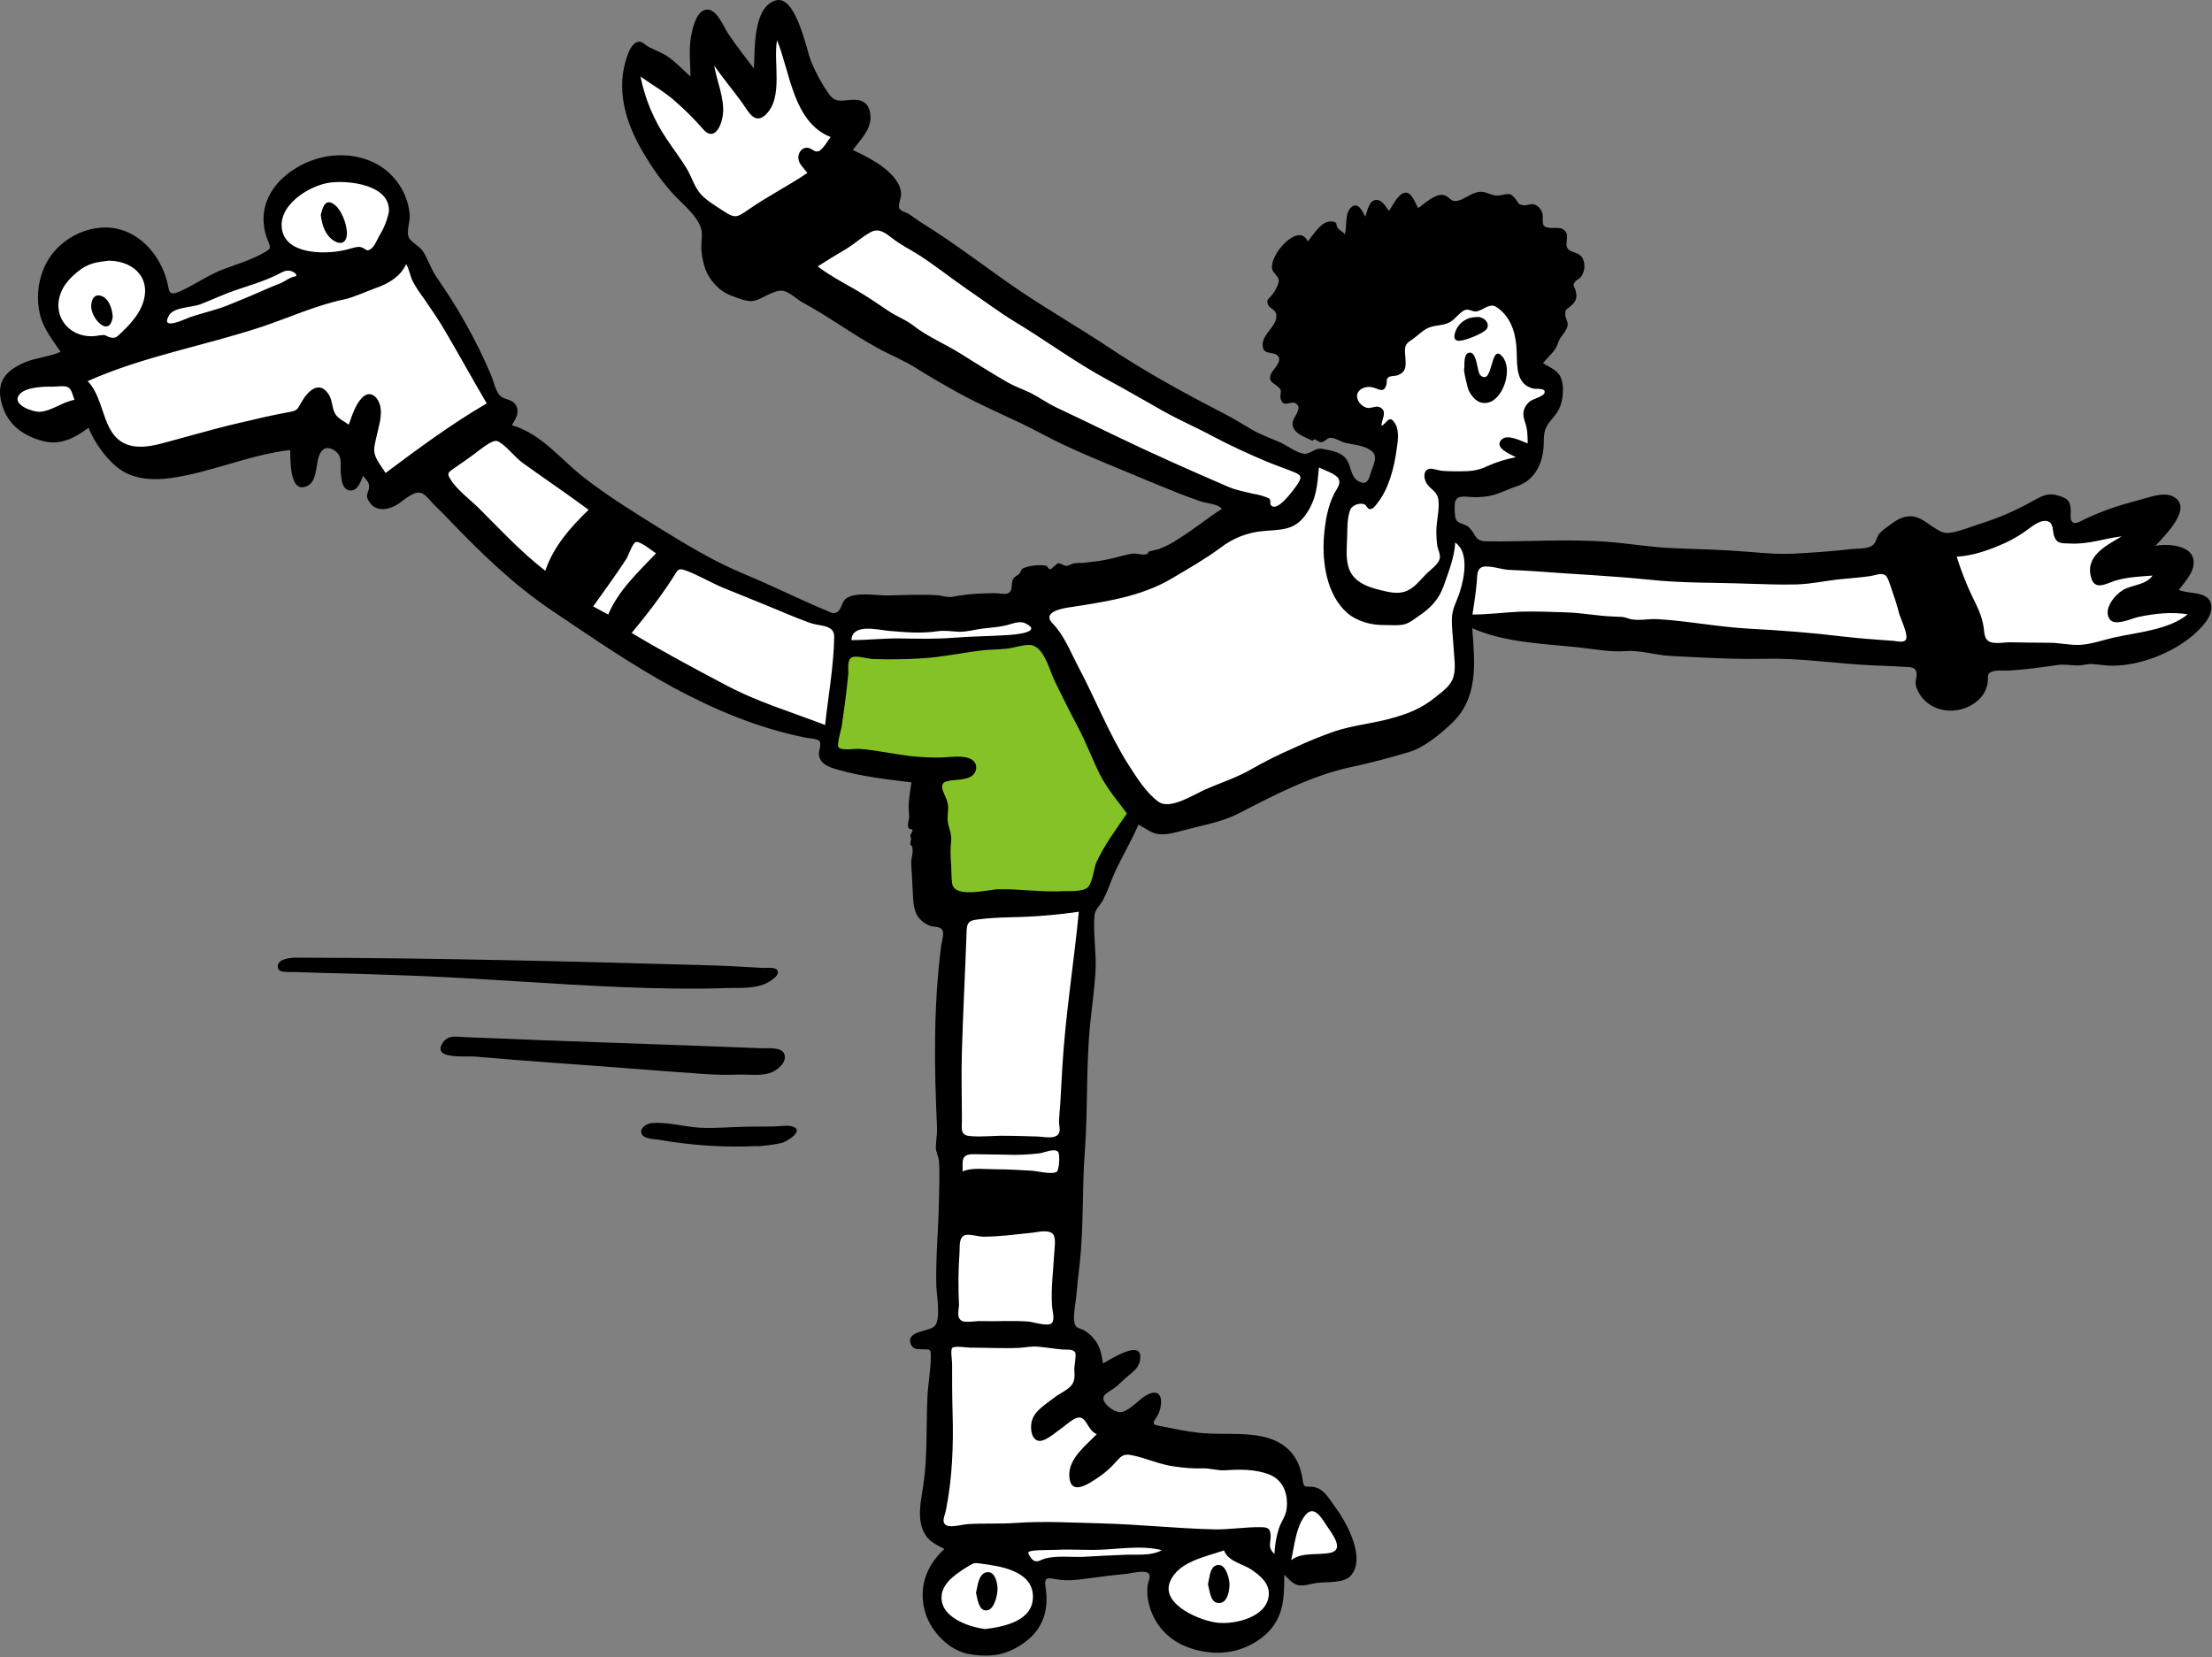
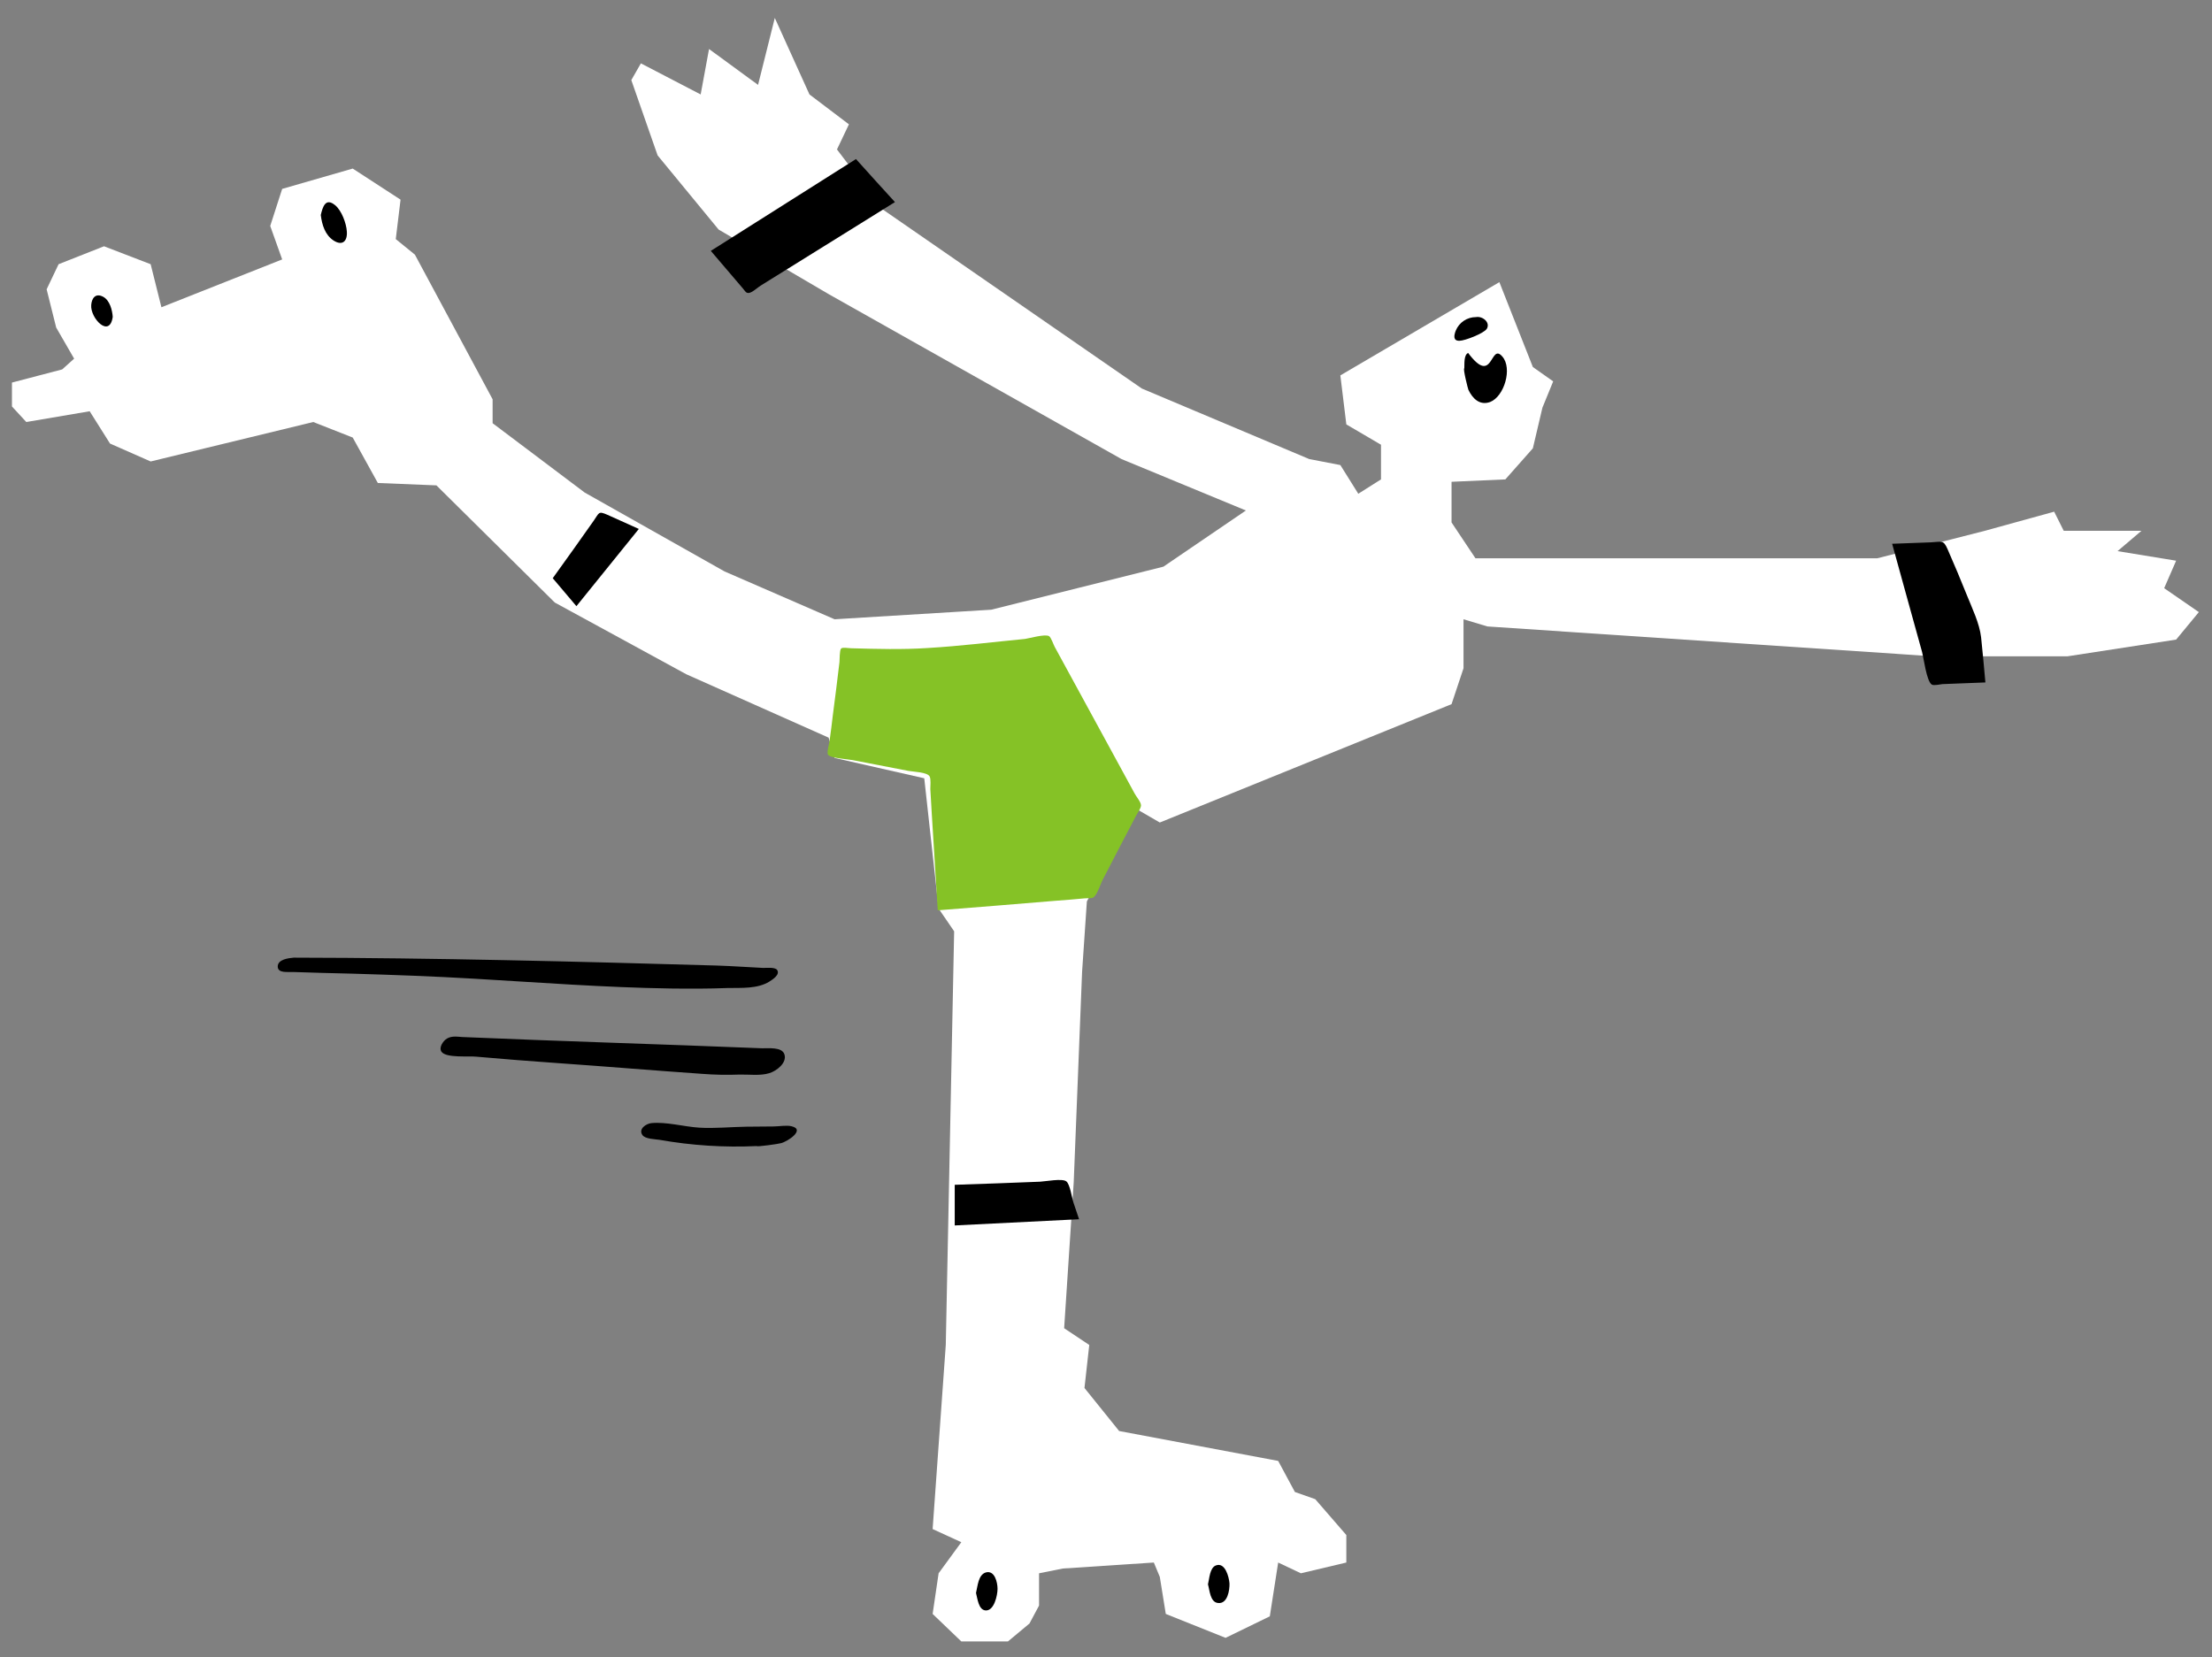
<svg xmlns="http://www.w3.org/2000/svg" width="925" height="693" viewBox="0 0 925 693" fill="none">
  <rect x="0" y="0" width="925" height="693" fill="#808080" stroke="none" />
  <path d="M5 160L26 154.5L31 150L23.5 137L19.5 121L24.5 110.5L43.5 103L63 110.5L67.5 128.5L118 108.5L113 94.5L118 79L147.5 70.5L167.5 83.5L165.5 100L173.5 106.5L206 167V177L244.5 206L303 239L349 259L414.5 255L486.5 237L521 213.5L469 192L346.5 123L300.5 96L275 65L264 33.5L268 26.5L293 39.5L296.5 20.5L317 35.5L324 7.5L338.5 39.5L355 52L350 62.5L369 87.5L477.5 162.5L547.5 192L560.5 194.5L568 206.5L577.5 200.5V186L563 177.5L560.5 157L627 118L641 153.5L649.5 159.5L645 170.5L641 187.5L629.5 200.5L607 201.5V218.5L617 233.5H785L830 222L859 214L863 222H895.5L885.5 230.5L910 234.5L905 246L919.5 256L910 267.5L864.5 274.5H808.5L622 262L612 259V279.5L607 294.5L485 344L475.5 338.5L454.5 377L452.5 406.5L449 494.5L445 555.5L455.5 562.5L453.5 580.5L468 598.5L534.5 611L541.5 624L550 627L563 642V653.5L544 658L534.5 653.5L531 676L512.5 685L487.5 675L485 659.5L482.5 653.5L444.5 656L434.5 658V671.5L430.5 679L421.5 686.5H402L390 675L392.5 658L402 645L390 639.5L395.5 562.5L399 389.5L392.5 380L386.5 325.5L349 317L346.5 308.5L287 282L232 252L182.5 203L158 202L147.5 183L131 176.5L63 193L46 185.5L37.5 172L11 176.5L5 170V160Z" fill="white" />
  <path fill-rule="evenodd" clip-rule="evenodd" d="M387.942 271.021C377.342 271.721 366.642 271.421 355.942 271.121C354.942 271.121 352.342 270.621 351.742 271.221C351.042 271.921 351.142 275.921 351.042 276.921C350.142 284.421 349.242 291.821 348.242 299.321C347.842 302.721 347.442 306.121 346.942 309.621C346.842 310.621 345.642 314.821 346.242 315.621C347.242 317.121 354.642 317.521 356.642 317.921L379.942 322.421C382.142 322.821 387.742 322.921 388.742 324.721C389.342 325.821 389.042 328.821 389.042 330.021L389.642 340.321C390.442 353.821 391.342 367.221 392.142 380.721C408.642 379.421 425.042 378.121 441.542 376.721C445.542 376.421 449.542 376.121 453.542 375.721C454.542 375.621 456.542 375.821 457.242 375.321C458.942 374.121 460.342 369.221 461.342 367.521C463.642 363.021 466.042 358.521 468.342 354.021C470.642 349.721 472.842 345.321 475.142 341.021C475.742 339.921 477.142 338.021 477.142 336.821C477.142 335.421 475.042 333.021 474.442 331.821C472.542 328.421 470.742 324.921 468.842 321.521C459.542 304.521 450.342 287.521 441.042 270.521C440.542 269.621 439.542 266.521 438.642 266.021C436.842 265.121 430.642 266.921 428.642 267.221C415.142 268.521 401.542 270.221 387.942 271.021" fill="#85C226" />
  <path fill-rule="evenodd" clip-rule="evenodd" d="M231.142 241.82L241.042 253.52C249.742 242.72 258.442 232.02 267.142 221.22C262.742 219.22 258.442 217.32 254.042 215.32C250.142 213.62 250.642 214.42 248.242 217.82C242.542 225.92 236.842 233.92 231.142 241.82" fill="black" />
  <path fill-rule="evenodd" clip-rule="evenodd" d="M399.242 495.521V512.521C416.542 511.621 433.942 510.821 451.242 509.921C450.442 507.521 449.642 505.121 448.842 502.821C448.242 500.921 447.442 495.321 445.942 494.121C444.342 492.721 437.142 494.121 434.942 494.221C423.042 494.721 411.142 495.121 399.242 495.521" fill="black" />
  <path fill-rule="evenodd" clip-rule="evenodd" d="M357.942 66.521C337.742 79.321 317.442 92.121 297.242 104.921C301.742 110.121 306.142 115.421 310.642 120.621C311.742 121.921 311.942 122.621 313.142 122.521C314.542 122.421 316.942 120.121 318.142 119.421C332.542 110.521 346.842 101.521 361.242 92.621C365.542 89.921 369.942 87.221 374.242 84.521C368.742 78.521 363.342 72.521 357.942 66.521" fill="black" />
  <path fill-rule="evenodd" clip-rule="evenodd" d="M828.442 266.521C827.742 260.621 824.742 254.521 822.542 249.021C819.942 242.521 817.242 236.121 814.442 229.721C812.642 225.621 812.042 226.621 807.442 226.821C802.042 227.021 796.642 227.221 791.242 227.421C795.442 242.521 799.542 257.621 803.742 272.621C804.442 275.221 805.642 285.021 807.842 286.321C808.642 286.821 811.342 286.221 812.242 286.121C814.742 286.021 817.342 285.921 819.842 285.821C823.342 285.721 826.742 285.521 830.242 285.421C829.642 279.121 829.142 272.821 828.442 266.521Z" fill="black" />
-   <path fill-rule="evenodd" clip-rule="evenodd" d="M485.842 648.32C476.542 646.02 466.442 648.22 457.142 648.22C451.642 648.22 446.142 647.92 440.642 648.22C438.842 648.32 430.342 648.12 430.042 649.22C429.842 650.12 431.542 652.22 432.142 652.62C433.942 653.62 435.242 652.32 437.042 651.82C442.042 650.52 447.842 651.32 452.942 651.12C458.342 650.82 463.642 650.52 469.042 650.32C474.342 649.92 481.142 651.02 485.842 648.32ZM31.142 167.22C30.442 165.62 30.142 163.02 28.542 162.02C27.042 161.12 23.842 161.72 22.142 161.72C18.442 161.62 10.342 161.82 7.942 165.22C4.942 169.32 13.642 172.32 16.542 172.22C21.442 172.02 26.042 168.12 31.142 167.22ZM123.842 115.52C124.242 114.52 122.842 113.82 121.942 113.42C119.442 112.62 117.842 114.02 115.642 115.02C110.142 117.72 104.142 119.42 98.342 121.42C93.342 123.12 88.642 125.42 83.642 127.32C80.142 128.62 72.742 128.42 70.742 131.82C66.742 138.52 77.242 133.52 79.042 132.82C84.342 130.92 89.942 129.82 95.142 127.72C100.142 125.72 105.242 123.62 110.142 121.42C112.342 120.42 114.642 119.52 116.942 118.62C118.942 117.82 121.542 115.72 123.842 115.52V115.52ZM274.342 231.42C273.042 230.62 267.642 226.12 265.842 226.72C264.442 227.22 262.842 232.32 261.942 233.72C257.542 240.52 252.742 247.02 248.042 253.62C250.142 254.72 252.242 255.92 254.342 257.02C258.642 246.82 266.942 239.22 274.342 231.42V231.42ZM356.042 267.72C362.842 267.72 369.542 266.92 376.242 267.02C383.842 267.12 391.242 267.32 398.842 266.72C406.242 266.12 413.642 266.12 421.142 265.62C423.442 265.52 436.542 264.52 428.842 260.72C426.242 259.42 423.142 261.02 420.442 261.62C417.242 262.32 413.942 262.52 410.642 262.92C407.542 263.32 404.242 264.32 401.042 264.22C397.742 264.12 395.242 263.52 391.942 264.02C385.042 265.02 378.242 264.42 371.342 263.82C366.742 263.32 356.342 260.72 356.042 267.72V267.72ZM539.942 652.52C544.342 649.02 551.142 650.52 556.342 649.42C562.042 648.22 557.542 642.12 555.342 638.92C553.042 635.52 549.642 628.82 545.742 633.82C541.842 638.92 541.342 646.32 539.942 652.52ZM403.042 500.12C402.942 503.32 401.342 506.52 404.642 507.62C407.742 508.62 413.142 507.12 416.442 506.82C420.742 506.42 424.842 505.72 429.142 505.32C431.034 505.104 432.94 505.037 434.842 505.12C436.142 505.22 439.342 506.62 440.442 506.12C441.842 505.42 442.542 501.52 441.442 500.02C440.142 498.42 432.442 500.02 429.742 500.22C420.742 500.72 411.942 499.72 403.042 500.12V500.12ZM402.542 489.92C406.642 488.22 411.542 489.02 415.942 489.02C421.042 489.02 426.142 489.32 431.242 489.62C433.542 489.72 440.042 491.42 441.942 490.02C442.942 489.22 443.342 482.72 442.442 481.72C441.042 480.12 436.742 482.02 434.942 482.32C430.167 482.921 425.35 483.122 420.542 482.92C416.042 482.92 411.542 482.72 407.042 482.72C401.842 482.72 402.542 485.42 402.542 489.92V489.92ZM260.542 223.12C258.842 222.12 253.342 217.62 251.242 218.32C249.442 218.92 247.642 224.22 246.542 225.92C244.542 229.12 242.442 232.32 240.342 235.42C239.042 237.42 235.442 241.12 236.042 243.82C236.342 245.32 239.342 247.82 240.842 247.32C242.342 246.82 244.942 241.12 245.742 240.02C250.342 234.12 256.142 229.52 260.542 223.12V223.12ZM797.242 229.72C803.142 241.32 803.942 254.42 807.142 266.82C807.842 269.72 809.042 272.52 809.642 275.52C810.042 277.12 809.342 279.92 810.242 281.32C812.542 284.82 823.042 283.72 825.242 280.62C826.542 278.82 825.542 277.02 824.942 275.12C824.142 272.62 824.542 270.42 824.142 267.92C823.242 262.92 818.742 257.82 816.642 253.22C814.342 248.12 813.242 242.12 809.842 237.62C807.542 234.52 801.342 228.32 797.242 229.72V229.72ZM412.042 681.32C419.942 680.32 432.342 677.92 431.942 667.32C431.542 656.72 417.642 654.92 409.942 653.92C407.642 653.62 407.442 653.52 405.142 654.92C403.549 655.826 402.013 656.828 400.542 657.92C397.642 660.02 394.442 662.92 393.842 666.72C392.342 676.22 405.142 680.52 412.042 681.32V681.32ZM366.942 81.62C370.542 82.02 365.742 78.52 364.842 78.12C362.142 76.82 359.042 77.12 356.142 77.52C349.142 78.72 342.842 84.62 336.842 88.32C330.442 92.22 324.142 96.62 317.542 99.92C314.602 101.247 311.873 102.999 309.442 105.12C308.142 106.32 307.742 107.12 305.942 107.12C304.942 107.12 302.842 104.92 301.842 106.22C298.942 109.82 313.342 111.02 314.842 110.72C322.342 109.52 328.842 106.62 335.242 102.82C341.842 98.92 348.742 95.72 355.342 91.82C358.242 90.12 360.642 87.92 363.242 86.02C363.642 85.72 364.242 84.82 364.642 84.42C364.912 84.516 365.206 84.519 365.478 84.429C365.75 84.338 365.984 84.159 366.142 83.92C366.442 83.12 366.642 82.32 366.942 81.62V81.62ZM511.842 648.42C504.542 651.02 492.642 653.02 489.242 661.62C485.342 671.32 502.742 678.22 509.642 678.72C516.842 679.32 529.542 676.32 530.542 667.42C531.142 662.32 527.042 659.02 523.242 656.42C519.342 653.82 513.742 653.22 511.842 648.42V648.42ZM45.542 109.02C40.342 109.62 36.842 110.12 32.742 113.42C29.342 116.22 26.542 119.02 25.142 123.32C21.942 133.22 29.842 141.72 40.042 140.52C41.161 140.283 42.299 140.149 43.442 140.12C44.442 140.22 45.242 141.02 46.142 141.12C48.242 141.52 48.642 141.12 50.342 139.52C53.842 136.22 57.342 132.52 59.242 128.12C63.842 117.32 56.842 109.22 45.542 109.02ZM162.642 88.42C163.142 77.32 146.142 75.42 138.342 76.32C129.442 77.32 114.942 86.32 118.242 97.32C121.242 107.02 138.042 106.32 145.242 104.32C146.842 103.92 149.242 103.02 150.742 103.32C153.042 103.82 153.142 105.72 155.342 103.92C156.742 102.82 157.942 99.72 158.842 98.22C160.687 95.208 161.975 91.888 162.642 88.42ZM401.042 545.92C400.842 548.32 399.942 551.42 402.442 552.52C404.042 553.22 408.442 552.42 410.042 552.52C416.742 552.72 423.542 552.22 430.142 552.72C432.142 552.92 437.942 554.82 439.642 553.52C441.342 552.22 440.042 548.12 439.942 546.32C439.442 538.92 440.442 531.62 440.842 524.32C440.942 522.32 441.742 517.52 440.242 516.02C438.342 514.22 434.242 515.22 432.042 515.52C425.142 516.22 418.042 517.22 411.142 517.22C409.242 517.22 405.042 515.92 403.342 516.62C400.842 517.72 401.442 521.52 401.242 523.92C400.725 531.242 400.658 538.589 401.042 545.92V545.92ZM246.142 213.22C237.142 206.52 227.742 200.22 218.742 193.72C215.542 191.42 213.142 188.12 210.142 185.82C208.242 184.42 207.642 183.82 205.142 185.12C202.142 186.72 199.342 189.22 196.642 191.12C194.342 192.72 192.042 194.42 189.642 196.02C187.542 197.52 186.742 197.92 188.342 200.42C191.042 204.82 196.542 208.92 200.242 212.52C209.242 221.52 217.942 230.92 228.042 238.72C231.342 228.72 238.542 220.52 246.142 213.22ZM347.342 57.32C331.642 51.12 330.442 30.12 324.942 16.82C323.242 26.02 327.742 40.82 320.142 48.02C315.442 52.42 312.742 46.22 310.242 42.82C306.442 37.62 302.342 32.72 298.642 27.42C299.742 33.82 302.942 41.02 302.342 47.52C301.842 52.62 298.642 59.62 293.842 53.82C290.363 49.841 286.621 46.099 282.642 42.62C278.042 38.42 272.842 35.62 267.842 32.02C269.716 41.402 273.457 50.312 278.842 58.22C281.642 62.42 284.642 66.32 287.242 70.62C289.342 74.12 290.442 78.42 293.242 81.42C295.942 84.22 299.742 86.42 302.942 88.52C307.442 91.52 308.542 90.72 312.742 87.82C320.742 82.22 329.542 77.82 337.642 72.32C336.142 70.32 333.742 68.42 333.842 65.72C333.942 63.52 335.542 61.52 337.842 61.82C339.642 62.02 340.442 63.82 342.342 63.22C344.142 62.52 346.342 58.52 347.342 57.32V57.32ZM887.242 224.32C879.942 225.22 873.242 227.72 865.742 227.32C862.742 227.12 860.442 227.72 859.142 224.62C858.042 222.22 859.142 218.52 855.842 217.92C853.342 217.42 850.342 219.72 848.542 221.02C845.46 223.359 842.142 225.37 838.642 227.02C832.042 229.92 825.442 232.42 818.242 232.82C819.902 238.145 821.906 243.356 824.242 248.42C826.542 253.22 828.842 257.32 829.542 262.62C829.842 264.92 829.842 267.42 832.042 268.42C834.242 269.42 838.142 268.62 840.542 268.62C846.042 268.72 851.442 268.82 856.942 268.82C861.142 268.82 865.242 269.82 869.342 269.72C874.342 269.62 880.042 267.42 885.042 266.42C894.342 264.42 907.342 263.22 914.842 256.92C907.942 255.82 900.942 256.62 894.242 258.02C891.142 258.72 884.042 262.22 882.042 258.72C879.542 254.52 884.442 248.72 887.842 246.72C891.642 244.52 897.442 244.72 900.142 240.72C895.042 241.12 889.642 241.32 884.642 242.82C880.842 244.02 875.942 247.22 874.442 241.52C871.842 232.42 880.942 228.12 887.242 224.32V224.32ZM345.042 303.22C346.342 291.02 348.642 278.72 348.842 266.42C348.942 261.12 342.942 262.02 338.742 260.52C332.642 258.32 326.642 255.72 320.642 253.22C314.642 250.72 308.642 248.42 302.642 245.92C297.242 243.72 291.942 240.42 286.542 238.52C283.542 237.42 283.342 238.52 281.642 241.22C279.942 243.92 278.142 246.52 276.342 249.02C272.542 254.42 268.342 259.62 264.142 264.72C276.842 272.32 290.042 279.42 303.142 286.32C316.542 293.52 331.042 297.82 345.042 303.22V303.22ZM615.742 257.02C622.442 257.02 628.942 256.12 635.642 255.82C642.242 255.62 648.642 255.92 655.142 256.12C661.442 256.32 667.542 257.52 673.842 257.82C675.342 257.92 676.942 257.92 678.442 258.02C679.942 258.22 680.842 258.72 682.242 259.02C685.742 259.62 689.142 258.82 692.642 258.92C705.542 259.62 718.342 262.22 731.242 262.92C744.542 263.62 757.542 264.62 770.742 266.22C777.742 267.02 784.742 267.52 791.742 268.02C793.142 268.12 796.242 269.02 797.042 267.42C798.042 265.42 794.742 258.62 794.142 256.52C793.461 253.743 792.626 251.005 791.642 248.32C791.042 246.72 789.742 241.72 788.542 240.72C786.842 239.32 784.242 240.62 782.242 240.92C778.142 241.52 773.942 241.82 769.842 242.22C763.742 242.82 757.642 244.22 751.542 244.42C744.642 244.62 737.842 244.32 730.942 244.12C717.242 243.62 703.142 243.92 689.442 242.42C673.642 240.82 657.742 240.12 641.942 238.92C638.142 238.62 634.442 238.52 630.642 238.32C627.942 238.12 622.442 236.32 619.942 237.12C617.342 238.02 617.842 241.02 617.542 243.42C617.142 248.02 616.442 252.52 615.742 257.02V257.02ZM451.142 381.32C441.7 382.686 432.181 383.454 422.642 383.62C418.342 383.72 414.142 383.92 409.942 384.42C406.442 384.82 404.442 384.92 404.242 388.82C403.642 405.82 402.742 422.62 402.242 439.62C401.942 449.22 402.242 458.82 402.242 468.42C402.242 472.02 401.442 474.72 405.442 475.12C410.342 475.62 415.442 474.92 420.342 475.02C424.842 475.02 429.342 475.22 433.842 475.32C436.742 475.42 442.142 476.82 443.042 473.32C443.342 472.22 442.842 470.22 442.842 469.02C442.942 466.72 443.142 464.42 443.342 462.12L444.242 446.22C445.542 424.42 449.042 402.92 451.142 381.32V381.32ZM341.942 111.42C348.242 116.22 355.342 119.52 362.142 123.82C365.342 125.82 368.442 128.02 371.642 130.12C374.842 132.32 378.642 133.62 381.742 136.02C387.642 140.72 395.042 143.72 401.542 147.82C408.142 151.92 414.742 156.12 421.542 160.02C424.542 161.72 427.842 162.82 430.942 164.32C434.642 166.22 437.942 168.62 441.742 170.42C449.742 174.22 457.742 178.02 465.742 181.92C481.442 189.52 497.442 196.62 513.442 203.52C516.842 205.02 520.442 205.62 524.042 206.52C525.888 206.786 527.699 207.255 529.442 207.92C529.942 208.22 530.442 208.22 530.842 208.62C531.542 209.42 530.942 210.62 531.442 211.22C533.942 214.62 540.842 205.02 542.442 202.72C544.942 199.12 543.942 198.52 540.042 197.02C536.142 195.52 532.242 194.12 528.442 192.52C521.442 189.52 514.242 186.22 507.442 182.62C500.442 178.82 493.142 175.72 486.242 171.82C478.442 167.42 470.742 162.92 462.942 158.72C449.642 151.52 437.542 142.52 424.642 134.72C417.542 130.42 410.842 125.32 403.942 120.62C397.242 116.02 390.842 110.82 384.042 106.52C380.242 104.12 376.342 102.22 372.842 99.42C370.242 97.42 367.542 95.32 364.242 97.02C360.642 98.92 357.342 102.02 353.842 104.12C349.742 106.52 345.842 108.92 341.942 111.42V111.42ZM633.942 191.22C631.942 190.12 624.442 187.32 627.942 183.82C630.442 181.32 636.342 184.62 638.842 185.42C638.742 182.02 638.842 179.62 637.642 176.32C636.542 173.02 636.842 170.52 639.542 168.02C640.742 166.92 645.242 165.92 645.842 164.42C646.642 162.12 642.642 162.82 641.242 162.52C633.942 160.82 634.442 153.22 634.242 147.32C634.042 140.42 632.442 133.82 627.142 129.42C624.742 127.42 623.842 127.42 620.942 128.72C619.912 129.361 618.803 129.865 617.642 130.22C615.942 130.52 614.842 129.42 613.342 129.52C611.042 129.62 608.642 133.52 606.342 134.72C603.342 136.32 600.442 135.82 597.542 137.02C594.942 138.02 592.442 140.82 590.042 142.32C586.742 144.32 587.542 146.32 587.742 150.22C587.942 153.52 587.842 155.62 584.542 156.92C583.542 157.32 581.642 157.12 580.742 157.72C579.442 158.62 580.142 159.32 579.742 160.92C578.642 164.82 576.442 162.42 573.542 161.92C570.042 161.32 566.142 163.72 567.942 167.52C568.668 168.942 569.926 170.02 571.442 170.52C573.142 171.02 575.242 169.62 576.742 170.22C580.642 171.82 577.542 175.52 577.742 178.12C580.142 176.82 580.942 173.12 583.442 177.22C585.242 180.22 584.542 184.72 584.042 187.92C583.042 195.42 580.742 204.62 575.842 210.62C575.142 211.52 574.042 213.12 572.742 212.92C571.642 212.72 571.542 211.32 570.542 210.92C568.542 210.12 565.342 211.32 564.642 213.22C563.342 216.42 563.442 221.12 563.342 224.52C563.242 228.42 562.742 232.82 563.742 236.62C565.342 243.12 571.442 245.42 577.342 246.82C580.642 247.62 584.242 248.52 587.542 247.42C591.142 246.22 593.642 242.92 596.242 240.22C598.142 238.22 601.942 235.92 602.142 233.02C602.242 231.62 601.342 229.82 601.042 228.42C600.756 226.198 600.623 223.96 600.642 221.72C600.742 217.62 601.942 213.42 601.542 209.42C601.142 205.22 598.042 204.92 596.342 201.72C595.342 199.82 595.142 196.82 597.542 196.12C598.942 195.72 601.642 196.82 603.142 196.92C605.542 197.12 607.842 197.12 610.242 197.12C614.642 197.12 617.842 196.92 621.842 195.02C625.704 193.261 629.768 191.984 633.942 191.22V191.22ZM532.942 649.92C533.086 646.357 533.691 642.827 534.742 639.42C535.642 636.52 537.742 634.02 538.042 631.02C538.742 624.82 536.642 618.92 530.642 616.62C524.842 614.42 518.442 614.52 512.342 614.92C508.842 615.12 505.842 613.92 502.342 614.12C498.828 614.19 495.315 613.955 491.842 613.42C485.142 612.72 479.342 609.72 472.842 608.52C469.642 607.92 468.542 609.32 466.542 611.52C464.402 613.966 461.947 616.118 459.242 617.92C455.042 620.72 447.542 625.92 447.142 617.22C446.842 609.92 454.142 604.52 458.642 599.82C454.042 597.92 454.442 590.62 449.142 593.52C446.842 594.82 445.042 596.62 442.842 598.12C441.042 599.42 436.942 602.92 434.542 602.62C431.242 602.22 430.842 597.52 431.342 594.92C432.242 590.12 437.242 587.42 440.742 584.62C442.842 582.92 446.042 581.62 447.842 579.62C449.742 577.52 449.342 575.12 449.242 572.52C449.242 571.32 450.142 566.72 449.642 565.72C448.842 564.12 446.242 564.52 444.442 564.42C440.942 564.12 437.542 563.52 434.042 563.22C431.342 562.92 428.742 563.62 426.042 563.72C419.242 564.02 412.242 563.62 405.442 563.62C404.242 563.62 398.942 562.72 398.142 563.82C397.442 564.72 398.142 569.02 398.142 570.12C398.142 577.02 398.142 583.92 398.342 590.82C398.742 604.42 398.242 618.42 395.542 631.72C395.042 634.12 393.442 636.82 395.942 638.02C397.842 638.92 402.842 637.52 404.942 637.42C411.642 637.02 418.342 637.42 425.042 636.92C436.642 636.12 448.542 636.82 460.342 637.12C476.042 637.52 491.642 639.22 507.342 639.62C514.142 639.82 521.142 638.52 527.842 638.72C530.442 638.82 531.242 639.52 531.342 642.32C531.442 645.32 529.942 647.12 532.942 649.92V649.92ZM203.542 168.72C197.542 158.52 191.842 148.12 185.842 137.92C183.142 133.32 180.042 128.92 177.042 124.52C175.358 122.311 173.853 119.97 172.542 117.52C171.442 115.22 171.142 112.62 169.842 110.42C167.442 115.82 162.242 118.72 156.742 120.62C152.542 122.12 148.342 124.22 143.942 125.22C132.342 127.62 120.942 132.82 109.642 136.62C85.542 144.62 59.842 149.02 36.642 159.42C44.542 167.22 42.142 183.92 55.342 186.52C60.642 187.52 66.042 185.92 71.142 184.52C77.442 182.82 83.842 181.02 90.242 179.32C97.142 177.42 104.142 176.02 111.042 174.32C114.542 173.52 118.042 172.92 121.542 172.22C124.442 171.62 124.442 171.02 126.042 168.22C128.642 163.62 133.442 158.82 137.442 164.92C139.042 167.42 138.742 170.52 140.142 173.02C141.342 175.12 144.042 176.22 145.842 177.62C147.142 174.02 148.642 169.02 151.542 166.22C154.642 163.22 157.742 165.62 158.842 169.22C160.142 173.52 158.242 178.72 157.342 183.02C156.942 185.12 156.142 187.42 156.642 189.62C157.242 192.42 159.742 195.32 161.242 197.82C174.742 187.72 188.742 177.32 203.542 168.72V168.72ZM471.242 340.22C467.242 334.82 463.042 329.92 459.942 323.92C456.742 317.42 454.142 310.42 450.742 304.02C447.342 297.72 444.242 291.32 441.042 284.82C438.842 280.32 436.442 269.52 430.142 269.72C427.042 269.82 423.842 271.02 420.742 271.32C417.042 271.72 413.442 271.62 409.742 272.12C401.742 273.12 393.942 274.82 385.842 275.32C378.851 275.77 371.843 275.871 364.842 275.62C362.942 275.52 358.042 274.02 356.242 274.92C354.142 275.92 354.842 279.72 354.742 281.72C354.042 289.12 353.042 296.52 351.942 303.92C351.742 305.22 349.842 311.42 350.642 312.52C351.942 314.12 357.742 313.02 359.642 313.22C367.042 313.82 374.342 315.52 381.642 316.32C385.364 316.686 389.103 316.853 392.842 316.82C396.542 316.82 401.842 315.82 405.242 317.12C407.442 317.92 408.742 319.82 408.042 322.22C407.242 324.92 404.642 325.52 402.242 325.92C400.442 326.32 395.442 326.12 394.342 327.72C393.142 329.42 395.242 332.72 395.842 334.42C396.942 337.62 396.342 338.92 396.242 342.02C396.142 345.32 398.042 348.12 397.742 351.42C397.458 354.445 397.425 357.489 397.642 360.52C397.942 363.42 397.742 366.62 398.142 369.42C399.042 375.92 413.142 372.02 417.542 371.92C426.542 371.72 435.642 373.22 444.542 372.72C447.142 372.62 453.342 373.12 455.142 370.82C457.042 368.52 457.342 363.32 458.542 360.52C461.942 353.22 466.742 346.82 471.242 340.22V340.22ZM551.542 195.52C550.842 203.02 550.542 208.82 546.042 215.22C541.242 222.02 535.642 221.42 528.042 222.12C521.594 222.713 515.451 225.142 510.342 229.12C503.842 233.92 496.942 237.82 490.042 241.92C476.942 249.72 461.342 251.82 446.442 254.12C442.742 254.72 435.842 256.42 440.242 260.82C444.942 265.62 447.642 272.62 450.742 278.52C458.042 292.22 463.642 306.82 471.942 319.92C475.342 325.22 479.342 331.62 484.442 335.32C489.342 338.82 499.142 332.32 504.142 330.12C510.642 327.32 517.442 325.12 523.442 321.62C529.078 318.402 534.887 315.498 540.842 312.92C546.612 310.212 552.52 307.809 558.542 305.72C565.742 303.42 573.442 302.62 580.742 300.72C588.242 298.72 594.242 296.52 600.342 291.52C603.142 289.22 606.642 286.92 607.742 283.22C608.942 279.42 608.042 274.72 607.842 270.82C607.642 266.82 607.042 262.72 607.142 258.62C607.242 254.52 609.242 251.42 610.442 247.62C612.342 241.72 614.442 230.92 608.542 226.92C608.142 233.22 605.842 238.92 603.742 244.92C601.742 250.62 598.442 254.12 593.442 257.52C591.542 258.82 589.542 260.52 587.242 261.12C584.842 261.72 581.542 261.42 579.142 261.42C573.642 261.52 567.642 260.02 563.342 256.32C554.742 248.72 552.842 235.22 553.642 224.42C554.142 218.22 555.142 212.02 557.942 206.42C558.942 204.52 560.842 202.42 559.742 200.22C558.642 198.12 553.642 196.62 551.542 195.52V195.52ZM381.142 327.22C370.942 325.92 360.342 324.82 350.442 321.92C346.842 320.92 342.542 319.52 342.442 315.22C342.442 313.92 343.442 311.52 342.842 310.22C342.242 308.92 338.642 308.82 336.942 308.52C317.342 304.62 299.142 297.02 281.542 287.52C263.842 277.92 247.442 266.52 230.742 255.32C214.442 244.32 200.842 231.02 187.342 216.92C185.442 214.92 183.542 213.02 181.542 211.12C180.142 209.72 178.142 206.92 176.242 206.22C172.842 204.92 168.242 210.02 165.242 211.52C161.342 213.52 156.742 213.82 154.242 209.62C152.542 206.82 154.142 206.32 154.342 203.82C154.542 201.72 153.042 200.52 151.842 199.02C150.842 201.32 149.542 205.62 146.142 205.12C143.142 204.62 142.742 200.52 142.542 198.12C142.242 195.32 143.142 191.82 141.242 189.62C139.742 187.82 136.842 186.52 135.042 188.12C131.242 191.32 133.742 200.92 128.342 203.32C120.742 206.72 121.542 191.32 121.342 188.22C104.442 190.12 88.542 197.52 71.542 199.92C64.642 200.92 56.642 200.62 50.642 196.62C45.142 193.02 39.342 185.02 37.042 178.92C31.342 183.12 25.442 186.32 18.142 184.52C10.742 182.62 4.242 178.52 1.442 171.02C-1.258 163.52 -0.458 157.82 6.342 153.62C8.841 152.058 11.577 150.91 14.442 150.22C17.842 149.32 22.142 148.62 25.342 147.12C22.042 142.32 18.242 137.52 16.742 131.72C15.126 125.037 15.758 118.007 18.542 111.72C23.342 100.62 36.642 93.12 48.742 95.62C59.242 97.82 66.742 106.92 69.642 116.92C71.042 121.42 69.842 124.22 75.342 121.82C81.642 119.02 87.142 114.92 93.642 112.52C99.242 110.42 105.442 108.62 110.642 105.52C113.342 103.92 113.242 103.82 112.142 100.92C110.667 97.485 110.016 93.752 110.242 90.02C111.142 78.82 120.442 70.82 130.342 67.12C141.642 62.92 155.642 64.62 164.042 73.62C168.242 78.036 170.817 83.748 171.342 89.82C171.542 92.52 169.942 96.62 170.842 99.02C171.642 101.22 175.242 102.82 176.742 104.92C178.942 108.22 180.042 112.12 182.242 115.42C184.142 118.32 186.142 121.12 188.042 124.12C192.582 131.216 196.722 138.561 200.442 146.12C202.142 149.62 203.742 153.12 205.242 156.62C206.342 159.02 207.142 163.42 209.042 165.42C210.942 167.32 213.842 166.72 215.542 169.22C217.642 172.32 215.642 175.12 214.042 177.82C226.642 181.52 234.342 192.12 244.442 199.92C254.642 207.82 265.742 214.62 276.642 221.42C288.042 228.42 299.142 235.12 311.542 240.22C323.042 245.02 334.242 250.62 345.742 255.42C347.342 256.12 348.642 257.02 350.242 255.92C351.742 254.92 352.042 251.82 353.542 250.52C357.442 247.32 366.642 249.12 371.242 249.02C377.942 248.92 384.742 248.52 391.442 248.92C393.742 249.02 395.942 249.92 398.142 249.62C401.48 248.984 404.852 248.55 408.242 248.32C411.142 248.22 414.142 248.02 417.042 248.12C418.442 248.22 420.842 248.82 422.042 247.82C423.642 246.62 422.642 243.82 423.742 242.02C424.442 240.92 425.842 240.62 426.442 239.72C426.342 239.82 427.542 237.82 427.142 238.12C429.242 236.52 434.942 236.02 437.442 236.62C438.142 236.82 438.242 238.02 439.142 238.02C440.042 238.02 440.142 237.12 440.742 236.92C441.342 236.72 441.542 235.82 442.442 235.62C443.442 235.42 444.642 236.52 445.642 236.62C446.842 236.72 447.942 235.92 449.042 235.62C450.297 235.409 451.572 235.342 452.842 235.42C455.042 235.12 457.442 234.92 459.642 234.62C462.949 234.078 466.221 233.343 469.442 232.42C470.842 232.12 472.242 231.72 473.742 231.52C475.442 231.42 477.642 232.22 479.242 231.82C480.642 231.52 479.542 231.02 480.642 230.62C481.942 230.22 483.342 230.02 484.642 229.62C487.608 228.495 490.428 227.018 493.042 225.22C499.242 221.42 504.842 216.72 510.942 212.82C509.542 210.82 504.342 210.42 502.142 209.72C499.142 208.72 496.142 207.52 493.142 206.42C486.342 203.72 479.642 200.92 472.942 198.12C460.242 192.82 447.342 187.72 435.242 181.22C423.842 175.12 411.542 170.32 400.242 164.02C394.442 160.82 388.642 157.42 383.042 153.92C377.842 150.62 372.142 148.42 366.742 145.42C356.142 139.62 346.442 132.32 335.842 126.62C333.342 125.32 330.542 122.42 327.842 121.72C325.542 121.12 323.142 122.42 321.042 123.32C318.842 124.32 316.742 125.82 314.242 125.92C311.442 126.02 308.342 124.52 305.742 123.62C300.942 121.92 296.742 117.32 294.942 112.52C294.113 110.092 293.576 107.575 293.342 105.02C292.942 102.12 293.942 98.62 293.242 95.82C291.842 90.52 285.642 85.52 282.042 81.72C277.673 76.95 273.787 71.757 270.442 66.22C262.742 54.12 257.442 39.72 261.642 25.42C262.342 23.22 263.442 19.62 265.342 18.22C268.042 16.22 269.142 18.52 271.442 19.72C274.342 21.22 277.042 22.02 279.742 24.02C283.042 26.42 285.742 29.32 288.742 32.02C288.742 25.82 287.842 20.42 289.142 14.32C289.842 11.12 291.342 4.52 295.342 4.02C299.542 3.42 302.542 11.02 304.342 13.82C307.742 18.92 311.542 23.82 315.242 28.62C315.742 21.12 314.742 3.12 324.242 0.22C332.742 -2.48 337.142 20.42 339.142 25.62C341.123 30.452 343.639 35.047 346.642 39.32C349.742 43.72 353.042 41.52 357.742 41.72C362.142 41.92 364.042 44.92 364.042 49.22C363.942 54.62 359.642 58.62 356.642 62.72C363.142 65.82 371.442 69.92 375.342 76.32C376.226 77.737 376.742 79.353 376.842 81.02C376.942 82.72 375.342 85.72 376.142 87.22C376.742 88.32 378.642 88.72 379.742 89.32C381.842 90.62 383.842 92.22 385.942 93.52C399.842 102.12 412.942 112.42 426.342 121.52C438.442 129.72 451.242 137.02 463.542 145.22C479.142 155.62 495.442 164.52 512.142 173.12C515.942 175.12 519.542 177.32 523.242 179.52C527.042 181.82 531.542 183.32 535.542 185.12C538.342 186.42 541.442 188.82 544.442 189.62C547.942 190.62 549.442 186.82 553.542 187.82C557.142 188.62 560.942 189.02 563.142 192.22C565.042 195.02 564.842 199.32 567.842 201.12C571.342 203.22 572.342 200.92 573.142 198.02C574.042 194.72 576.642 190.92 573.442 188.52C570.442 186.22 566.142 186.02 562.642 185.22C560.842 184.82 558.442 183.22 556.842 183.12C554.742 182.92 554.242 184.92 552.442 184.92C551.442 184.92 550.642 184.02 549.742 183.72C549.542 183.62 549.042 184.42 548.742 184.32C548.114 184.081 547.511 183.779 546.942 183.42C543.842 182.12 539.742 180.12 540.642 176.22C541.142 174.12 544.542 170.82 542.142 168.92C539.942 167.12 536.942 170.82 535.642 167.12C534.742 164.42 536.942 163.72 534.142 161.52C532.142 159.92 530.342 159.52 531.442 156.52C532.142 154.62 535.842 151.72 534.742 149.42C533.242 146.22 527.542 149.42 528.042 143.62C528.442 139.42 533.742 136.42 533.742 132.22C533.742 129.22 530.942 129.32 530.242 127.32C529.542 125.42 530.142 125.42 531.242 124.12C531.984 123.375 532.623 122.534 533.142 121.62C533.842 120.22 535.042 118.32 534.642 116.72C534.242 115.22 532.542 114.32 532.042 112.72C530.442 106.52 543.442 92.52 546.842 101.02C549.342 98.12 552.542 92.22 556.942 92.62C559.542 92.92 558.442 93.62 559.342 95.22C560.042 96.32 561.842 96.92 562.342 98.12C563.342 94.92 562.242 88.92 565.142 86.62C567.942 84.32 569.742 88.32 570.942 90.62C571.742 88.52 572.242 84.52 574.842 83.72C577.642 82.92 579.442 86.42 580.842 88.22C582.342 86.12 585.142 79.92 588.342 80.62C590.742 81.22 591.942 85.22 593.042 87.02C595.642 85.32 599.842 81.12 603.242 81.52C606.542 81.92 606.242 85.02 610.142 83.82C612.942 82.92 615.842 80.42 618.842 80.22C622.042 80.02 623.642 82.22 627.142 81.72C630.842 81.12 631.442 80.32 633.842 83.32C635.042 84.82 634.742 85.52 636.842 85.82C638.642 86.12 640.142 84.92 641.942 85.62C642.606 85.92 643.204 86.348 643.702 86.88C644.199 87.412 644.587 88.038 644.842 88.72C645.542 90.22 644.742 92.92 645.442 94.12C646.742 96.42 651.642 94.42 653.842 96.02C656.842 98.22 654.042 101.52 655.542 103.92C656.842 105.82 660.342 105.32 661.742 107.92C662.354 109.131 662.63 110.484 662.542 111.838C662.454 113.192 662.005 114.498 661.242 115.62C660.642 116.52 658.842 117.32 658.442 118.12C657.542 119.82 658.342 119.62 658.842 121.42C659.742 124.82 659.042 126.02 656.442 128.32C654.942 129.62 654.642 129.22 654.542 131.32C654.442 132.92 655.742 134.32 655.542 136.02C655.142 138.82 652.342 140.62 651.542 143.42C650.442 147.02 647.542 148.92 645.242 151.92C647.842 153.52 651.342 154.82 652.642 157.82C654.042 161.02 653.742 165.72 652.742 169.02C651.842 172.22 649.742 174.22 647.842 176.72C645.442 179.82 645.642 182.22 645.542 185.92C645.242 193.82 641.842 200.92 634.142 203.42C631.042 204.42 628.342 205.82 625.242 206.82C621.834 207.799 618.274 208.138 614.742 207.82C612.242 207.72 609.442 207.12 608.542 209.72C608.142 211.02 608.242 216.12 608.842 217.22C609.842 219.22 612.642 218.92 614.342 220.62C617.442 223.72 616.542 226.32 621.742 226.42C638.642 226.62 655.442 225.32 672.242 226.62C680.542 227.22 688.642 228.62 697.042 229.12C706.242 229.62 715.442 229.72 724.642 230.32C733.342 230.82 741.742 232.02 750.542 231.52C758.642 231.12 766.442 230.52 774.542 229.62C777.342 229.32 781.642 229.72 783.542 227.62C784.642 226.42 784.842 224.42 785.942 223.12C787.023 221.986 788.231 220.979 789.542 220.12C792.542 217.82 795.342 215.82 799.242 215.92C802.642 216.02 805.442 218.52 808.242 220.32C811.542 222.42 812.842 223.42 816.742 222.62C820.542 221.82 824.142 220.32 827.842 219.12C835.711 216.688 843.289 213.402 850.442 209.32C854.042 207.32 856.542 206.02 860.542 207.22C864.742 208.42 865.942 209.62 865.942 214.02C865.942 215.42 865.442 217.82 867.042 218.62C868.242 219.22 870.742 217.62 871.742 217.12C876.006 215.138 880.38 213.402 884.842 211.92C888.942 210.62 893.142 209.52 897.342 208.32C900.842 207.32 905.442 205.92 908.842 207.72C917.542 212.42 904.742 224.42 901.342 228.32C905.542 227.32 914.442 227.92 916.642 232.32C919.242 237.62 914.042 242.82 911.142 246.72C915.242 248.62 923.542 247.02 924.642 252.82C925.642 257.72 920.442 262.72 917.142 265.62C908.442 273.12 895.042 278.32 883.542 278.42C880.642 278.42 877.842 277.92 874.942 277.72C872.842 277.62 870.942 278.32 868.842 278.32C865.942 278.32 863.342 277.72 860.442 278.12C857.042 278.62 853.542 279.12 850.142 279.52C846.942 279.92 843.742 280.22 840.542 280.42C838.442 280.62 835.242 280.12 833.242 280.82C830.742 281.72 831.442 282.62 831.242 285.12C830.907 288.093 829.482 290.837 827.242 292.82C819.142 300.12 805.442 298.32 801.442 287.62C800.442 285.02 801.742 283.62 801.442 281.32C801.042 278.92 798.842 279.02 796.742 278.92C790.142 278.42 783.542 278.42 776.942 277.92C764.242 277.02 751.142 275.22 738.342 275.52C725.042 275.82 711.742 275.02 698.442 274.32C692.242 274.02 685.842 271.82 679.742 272.32C673.242 272.82 666.442 271.42 659.842 270.72C645.342 269.22 629.042 268.72 615.642 262.72C616.742 277.32 618.442 292.12 606.642 302.92C601.642 307.52 595.442 312.72 588.942 314.62C580.542 317.12 572.542 319.22 564.042 321.02C548.242 324.52 532.442 332.72 518.142 340.12C511.442 343.62 503.542 345.02 496.242 346.92C492.742 347.82 488.842 349.12 485.242 348.92C481.642 348.82 479.142 346.32 476.042 344.92C473.042 352.02 468.942 358.62 465.842 365.62C464.342 369.12 463.142 372.82 461.342 376.22C460.042 378.82 457.842 380.22 457.642 383.22C457.142 390.52 458.442 398.02 458.142 405.42C457.742 413.42 456.542 421.52 455.742 429.52C454.142 446.82 454.942 464.22 453.642 481.62C452.442 497.42 453.242 513.12 451.442 529.02C450.942 533.42 450.442 537.82 450.042 542.22C449.842 545.12 448.242 551.82 449.742 554.42C450.442 555.52 451.942 555.72 453.042 556.22C454.745 557.142 456.242 558.401 457.442 559.92C460.042 562.92 460.642 566.42 461.242 570.22C464.642 568.42 478.742 559.12 476.642 569.32C475.942 572.52 473.142 574.22 470.842 576.22C469.142 577.72 467.642 579.32 465.842 580.62C464.642 581.52 462.142 582.72 461.542 584.12C460.542 586.82 465.842 590.62 468.342 590.62C471.842 590.62 476.242 585.32 479.242 583.62C487.142 579.12 486.442 588.82 483.442 593.02C481.142 596.22 483.142 595.92 486.242 596.62C491.042 597.62 495.542 598.52 500.442 599.12C509.842 600.32 519.142 598.82 528.442 600.92C537.742 603.12 543.242 608.92 544.642 618.42C545.342 623.52 546.042 620.92 550.242 622.12C554.142 623.22 556.342 627.72 558.642 630.72C563.142 636.82 571.542 652.02 564.642 659.22C561.742 662.22 554.642 661.52 550.742 662.02C548.242 662.32 545.242 663.52 542.742 662.92C540.342 662.32 538.742 660.22 537.042 658.62C537.042 668.22 536.942 676.52 529.342 683.52C526.293 686.262 522.715 688.351 518.828 689.658C514.942 690.965 510.828 691.463 506.742 691.12C498.642 690.52 490.442 687.32 485.342 680.82C482.602 677.363 480.779 673.27 480.042 668.92C479.709 666.903 479.675 664.847 479.942 662.82C480.142 661.62 481.242 659.52 480.542 658.32C479.242 656.32 473.142 658.02 471.142 658.22C465.742 658.72 460.442 659.42 455.142 660.12C450.742 660.72 446.242 661.32 441.842 660.52C438.042 659.82 436.542 659.42 437.242 663.92C438.642 673.02 436.342 681.02 428.842 686.62C421.342 692.22 414.542 693.32 405.442 691.82C397.142 690.52 389.542 682.62 387.042 674.82C383.842 664.42 387.142 654.92 394.942 647.82C390.242 645.42 387.142 644.02 385.442 638.52C383.742 632.72 385.342 626.72 386.142 620.92C387.942 608.52 387.242 596.42 387.842 583.92C388.142 578.42 389.242 572.82 389.242 567.32C389.242 564.22 389.042 564.32 385.842 564.32C383.842 564.32 381.742 564.42 380.842 562.12C378.842 556.52 388.342 557.02 390.742 554.72C393.642 552.02 391.642 541.52 391.542 537.82C391.242 525.82 392.442 514.12 392.642 502.12C392.742 496.72 393.042 491.02 392.642 485.62C392.442 483.42 391.242 481.72 391.342 479.62C391.442 476.92 391.942 474.32 391.842 471.42C390.642 446.32 390.342 420.72 393.542 395.82C393.742 394.32 394.742 390.92 394.242 389.42C393.342 387.12 390.642 387.92 388.742 387.12C383.442 384.82 382.142 381.12 381.842 375.72C381.642 372.52 381.542 369.32 381.342 366.12C381.242 364.52 381.142 362.82 381.042 361.22C380.942 359.32 381.742 357.12 381.642 355.52C381.642 355.02 381.442 354.22 381.442 353.92C380.842 353.62 380.542 353.22 380.742 352.62C380.735 352.072 380.837 351.528 381.042 351.02C381.042 351.32 380.642 349.22 380.642 349.42C381.039 348.717 381.374 347.981 381.642 347.22C381.142 346.22 380.142 347.42 379.742 345.62C379.442 344.12 380.442 342.32 380.142 340.62C379.642 336.12 380.442 331.92 381.142 327.22" fill="black" />
  <path fill-rule="evenodd" clip-rule="evenodd" d="M122.842 400.521C181.842 400.621 240.942 402.121 299.742 403.821C306.242 404.021 312.742 404.521 319.242 404.821C320.342 404.821 324.042 404.421 324.942 405.621C326.342 407.621 323.142 409.621 321.742 410.521C316.742 413.621 310.042 413.121 304.242 413.221C296.342 413.521 288.442 413.521 280.542 413.421C253.142 413.021 225.642 410.921 198.242 409.321C181.342 408.321 164.442 407.721 147.542 407.221C139.242 407.021 130.842 406.821 122.542 406.521C120.242 406.421 116.142 407.121 116.142 404.221C116.142 401.221 120.642 400.721 122.842 400.521" fill="black" />
  <path fill-rule="evenodd" clip-rule="evenodd" d="M193.342 433.72C235.042 435.52 276.842 436.72 318.542 438.42C321.242 438.52 327.042 437.72 328.042 441.02C329.142 444.52 324.742 447.92 321.742 448.82C317.942 450.02 313.142 449.32 309.242 449.42C304.041 449.622 298.832 449.521 293.642 449.12C273.442 447.72 253.342 446.02 233.142 444.62C221.742 443.82 210.342 442.92 198.942 441.92C195.942 441.62 186.842 442.52 184.742 440.02C183.442 438.52 184.842 436.12 186.142 434.92C188.242 433.12 190.642 433.52 193.342 433.72" fill="black" />
  <path fill-rule="evenodd" clip-rule="evenodd" d="M316.442 479.32C302.854 479.961 289.237 479.089 275.842 476.72C274.042 476.42 269.842 476.42 268.642 474.72C266.842 472.12 270.242 469.92 272.442 469.72C278.642 469.12 286.042 471.22 292.342 471.62C298.942 472.02 305.542 471.32 312.142 471.22C315.942 471.22 319.642 471.12 323.442 471.12C325.642 471.12 328.842 470.52 330.942 471.02C337.042 472.42 329.242 477.52 326.542 478.12C325.642 478.42 316.442 479.72 316.442 479.32" fill="black" />
-   <path fill-rule="evenodd" clip-rule="evenodd" d="M612.342 154.021C612.442 152.421 612.042 148.421 613.942 147.621C617.742 146.121 617.542 155.621 619.042 156.921C624.542 161.821 623.042 143.021 628.242 149.121C632.542 154.021 629.042 165.821 623.142 168.121C618.742 169.721 615.742 166.621 614.042 163.021C613.942 162.921 611.642 154.021 612.342 154.021Z" fill="black" />
+   <path fill-rule="evenodd" clip-rule="evenodd" d="M612.342 154.021C612.442 152.421 612.042 148.421 613.942 147.621C624.542 161.821 623.042 143.021 628.242 149.121C632.542 154.021 629.042 165.821 623.142 168.121C618.742 169.721 615.742 166.621 614.042 163.021C613.942 162.921 611.642 154.021 612.342 154.021Z" fill="black" />
  <path fill-rule="evenodd" clip-rule="evenodd" d="M617.242 132.62C619.942 132.12 623.342 134.82 621.742 137.52C620.542 139.42 612.542 142.52 610.342 142.52C607.642 142.62 607.942 140.42 608.742 138.32C609.427 136.629 610.602 135.182 612.118 134.166C613.633 133.15 615.418 132.611 617.242 132.62" fill="black" />
  <path fill-rule="evenodd" clip-rule="evenodd" d="M134.142 89.92C134.942 86.52 136.142 82.52 140.142 85.82C142.842 88.02 144.842 93.42 145.042 96.82C145.342 100.92 143.142 102.92 139.542 100.62C135.942 98.32 134.642 94.02 134.142 89.92Z" fill="black" />
  <path fill-rule="evenodd" clip-rule="evenodd" d="M47.142 132.521C45.842 141.621 37.742 133.121 38.142 127.621C38.342 124.721 39.942 122.421 43.142 124.121C45.942 125.621 46.942 129.721 47.142 132.521Z" fill="black" />
  <path fill-rule="evenodd" clip-rule="evenodd" d="M505.142 662.62C505.742 660.32 505.842 655.72 508.442 654.72C512.342 653.22 513.942 659.62 514.142 662.22C514.242 665.02 513.342 670.92 509.342 670.42C506.042 670.12 505.842 665.02 505.142 662.62" fill="black" />
  <path fill-rule="evenodd" clip-rule="evenodd" d="M408.142 666.22C408.842 663.42 409.042 658.52 412.342 657.62C415.942 656.72 417.142 661.72 417.142 664.52C417.142 667.12 415.742 673.92 412.042 673.52C409.142 673.22 408.742 668.42 408.142 666.22Z" fill="black" />
</svg>